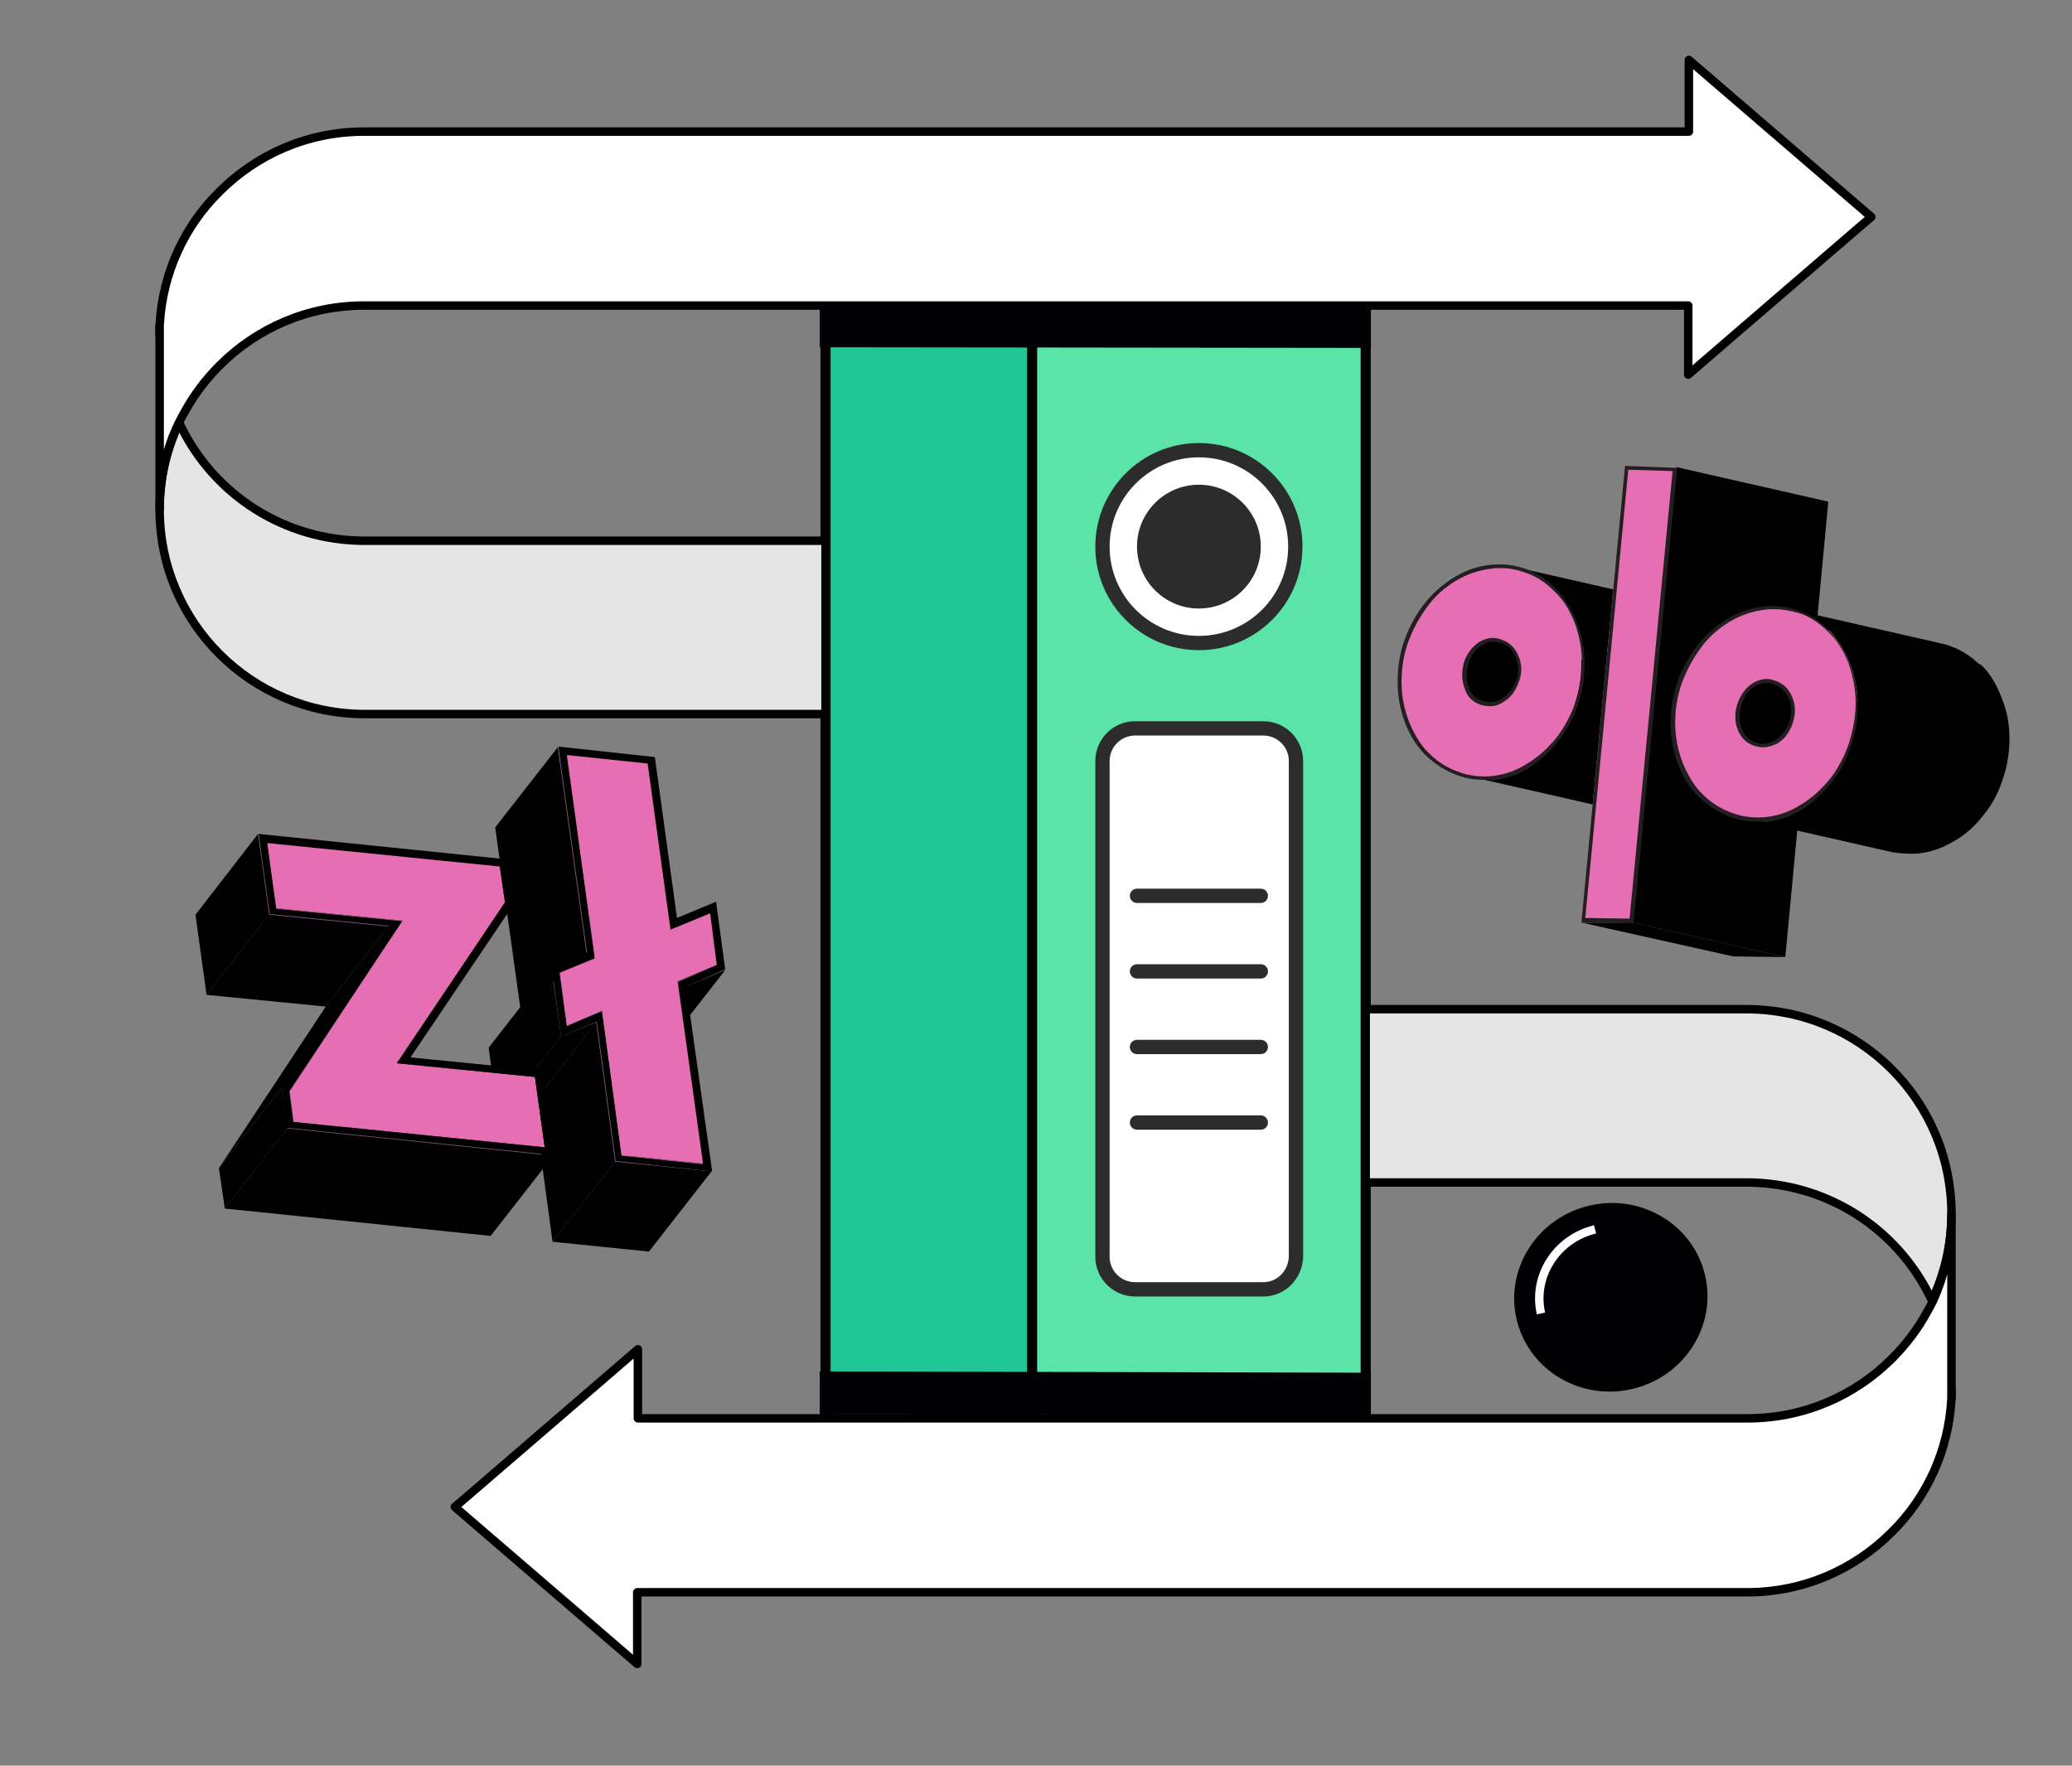
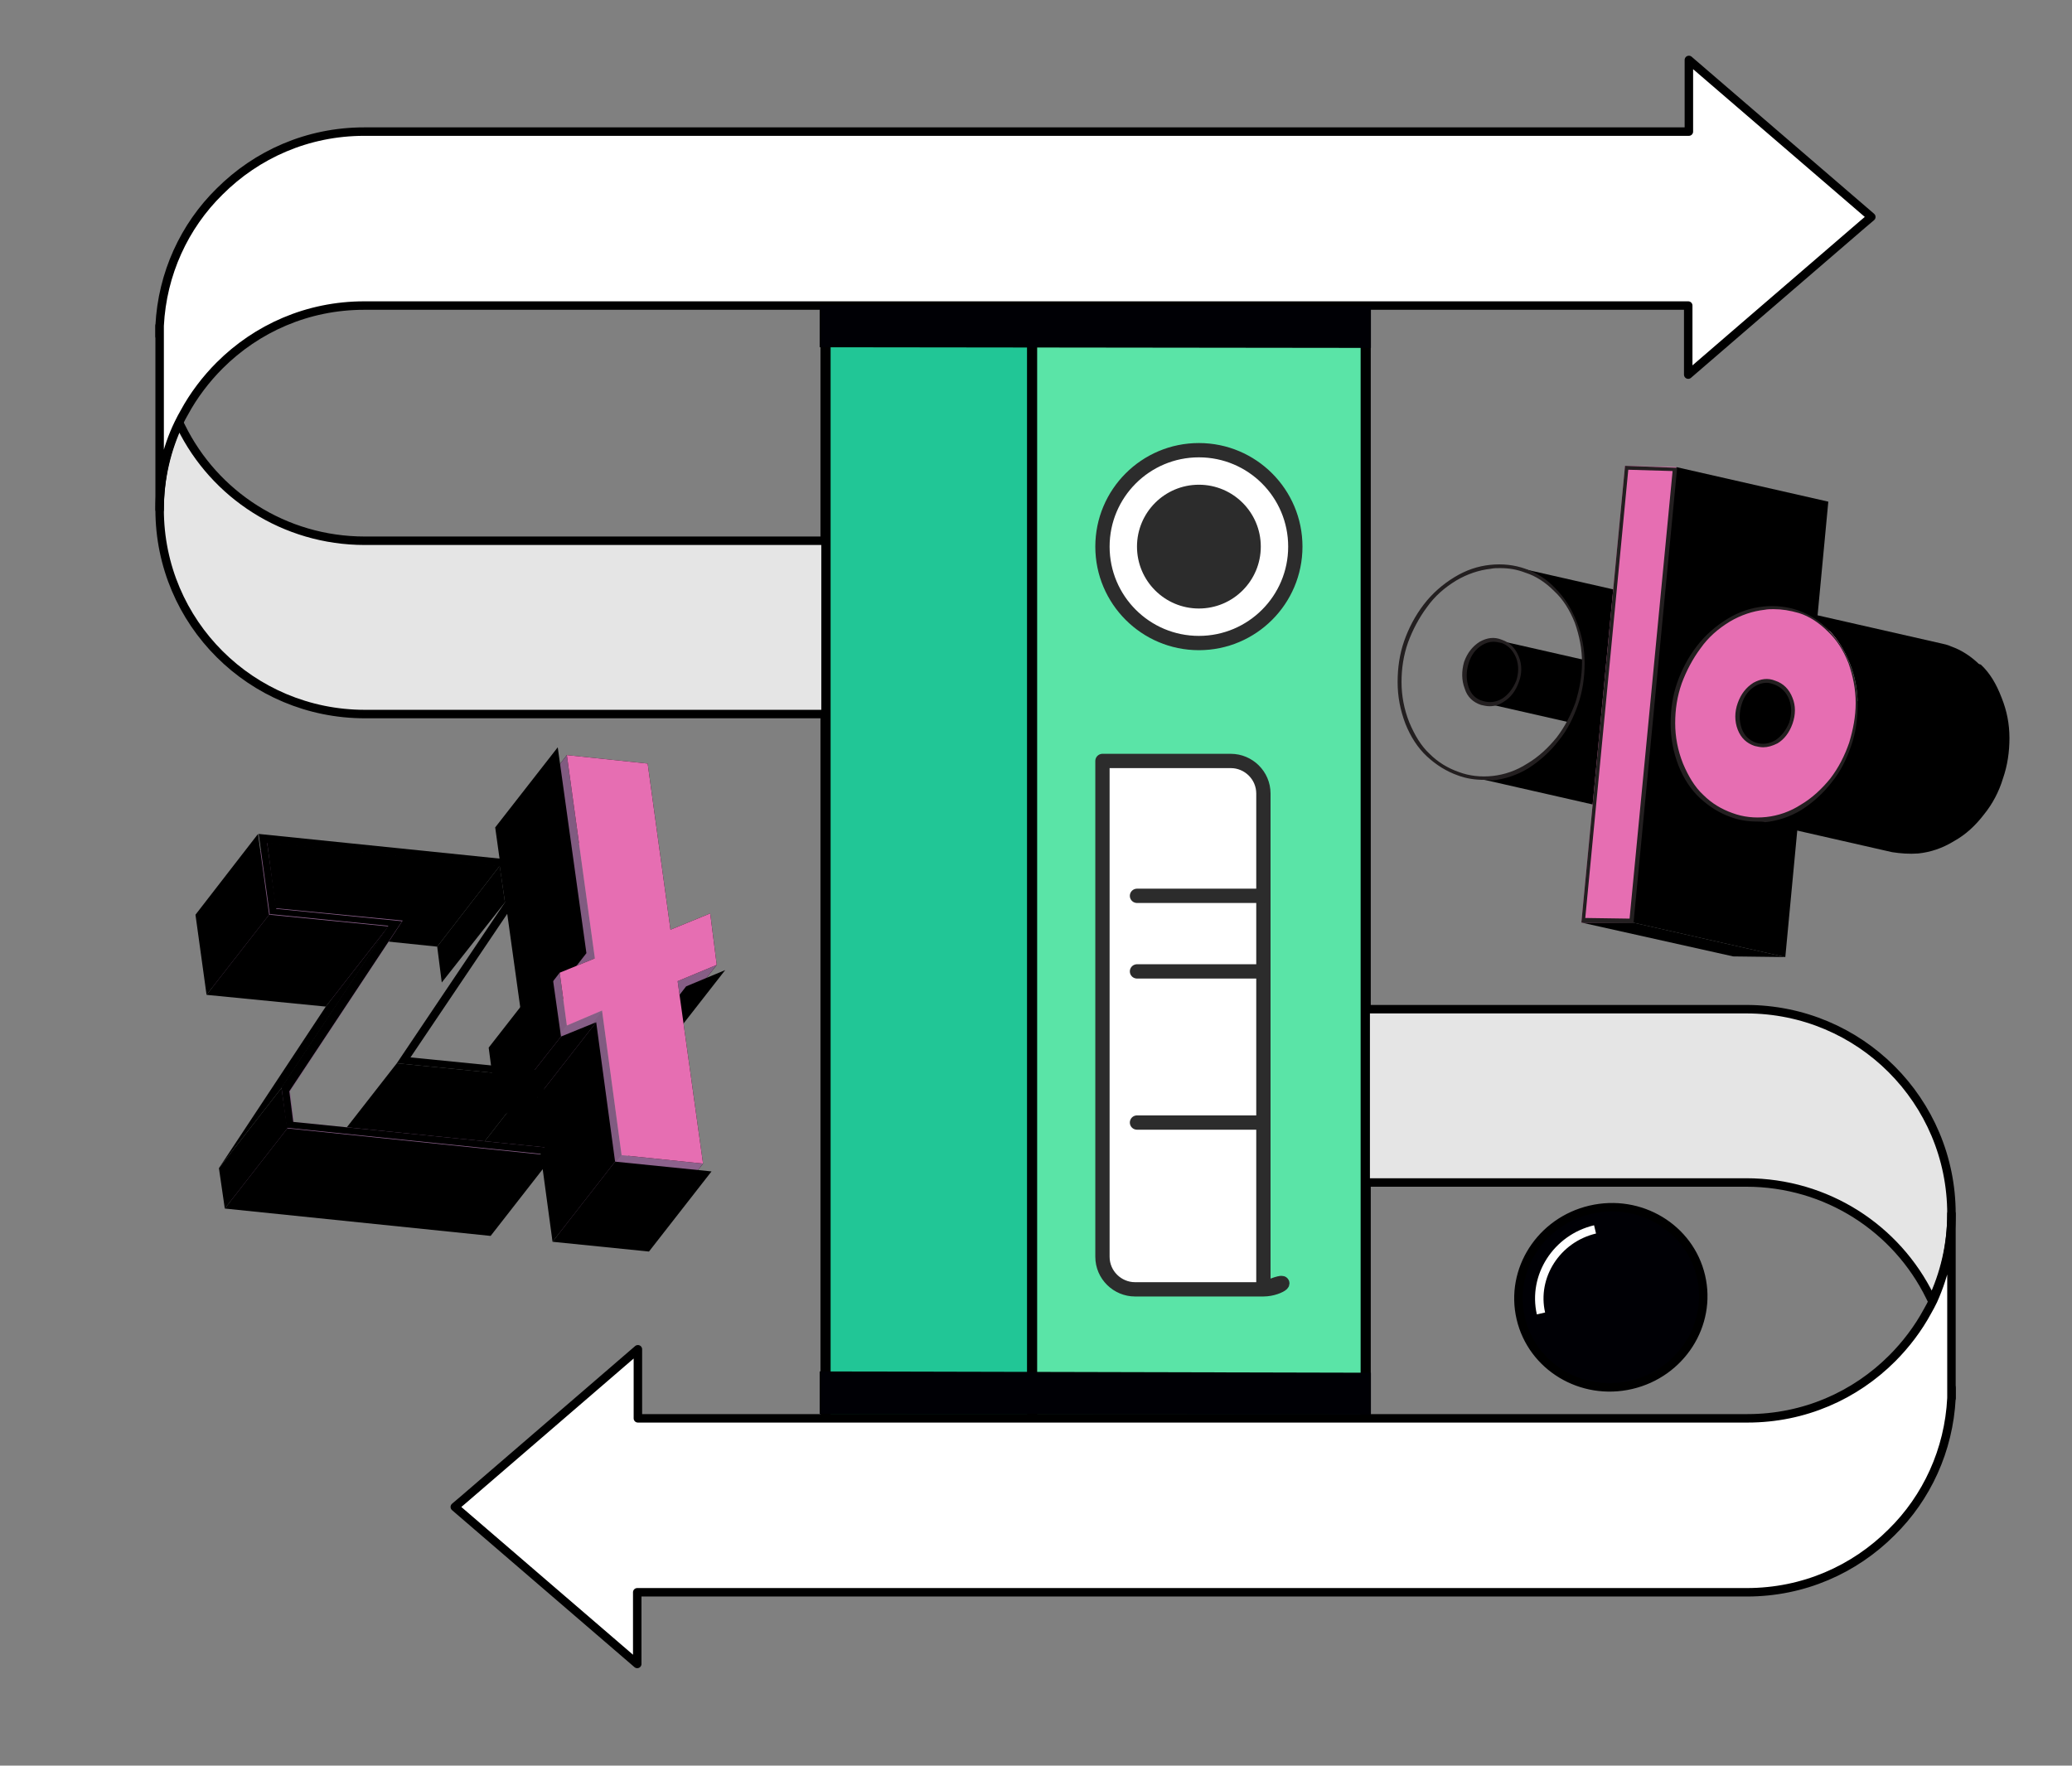
<svg xmlns="http://www.w3.org/2000/svg" id="Layer_1" x="0px" y="0px" viewBox="0 0 318 271" style="enable-background:new 0 0 318 271;" xml:space="preserve">
  <rect x="0" y="0" width="318" height="271" fill="#808080" stroke="none" />
  <style type="text/css">	.st0{fill:none;}	.st1{fill:#21C696;stroke:#000000;stroke-width:1.555;stroke-miterlimit:10;}	.st2{fill:#5AE4A7;stroke:#000000;stroke-width:1.555;stroke-miterlimit:10;}	.st3{fill:#FFFFFF;stroke:#2C2C2C;stroke-width:2.194;stroke-linecap:round;stroke-linejoin:round;stroke-miterlimit:10;}	.st4{fill:#2C2C2C;}	.st5{fill:none;stroke:#2C2C2C;stroke-width:2.194;stroke-linecap:round;stroke-linejoin:round;stroke-miterlimit:10;}	.st6{enable-background:new    ;}	.st7{fill:#865E86;}	.st8{fill:#815B81;}	.st9{fill:#8C628C;}	.st10{fill:#E66EB2;}	.st11{fill:#7E597F;}	.st12{fill:#000005;stroke:#000000;stroke-width:1.3;stroke-miterlimit:10;}	.st13{fill:none;stroke:#FFFFFF;stroke-width:1.3;stroke-miterlimit:10;}	.st14{fill:#E5E5E5;stroke:#000000;stroke-width:1.3;stroke-miterlimit:10;}	.st15{fill:#FFFFFF;stroke:#000000;stroke-width:1.3;stroke-linejoin:round;}	.st16{fill:#000005;}	.st17{fill:#231F20;}</style>
  <g id="uuid-fa7e9d41-ca25-4c9b-a404-192ca5a017c0" />
  <rect class="st0" width="318" height="271" />
  <g>
    <rect x="126.7" y="52.5" class="st1" width="31.8" height="165.3" />
    <rect x="158.4" y="52.5" class="st2" width="51.2" height="165.3" />
    <circle class="st3" cx="184" cy="83.9" r="14.8" />
    <circle class="st4" cx="184" cy="83.9" r="9.5" />
-     <path class="st3" d="M193.9,197.9h-19.7c-2.7,0-5-2.2-5-5v-76.1c0-2.7,2.2-5,5-5h19.7c2.7,0,5,2.2,5,5v76.1  C198.8,195.7,196.6,197.9,193.9,197.9z" />
+     <path class="st3" d="M193.9,197.9h-19.7c-2.7,0-5-2.2-5-5v-76.1h19.7c2.7,0,5,2.2,5,5v76.1  C198.8,195.7,196.6,197.9,193.9,197.9z" />
    <g>
      <line class="st5" x1="174.5" y1="137.5" x2="193.5" y2="137.5" />
      <line class="st5" x1="174.5" y1="149.1" x2="193.5" y2="149.1" />
-       <line class="st5" x1="174.5" y1="160.7" x2="193.5" y2="160.7" />
      <line class="st5" x1="174.5" y1="172.3" x2="193.5" y2="172.3" />
    </g>
  </g>
  <g>
    <g>
      <g class="st6">
        <g>
          <polygon points="99.4,117.2 89.7,129.5 77.4,128.2 87,115.9     " />
        </g>
        <g>
          <polygon points="110,148.1 100.4,160.4 99.3,152.5 109,140.2     " />
        </g>
        <g>
          <polygon points="109,140.2 99.3,152.5 93.3,155 102.9,142.7     " />
        </g>
        <g>
          <polygon points="102.9,142.7 93.3,155 89.7,129.5 99.4,117.2     " />
        </g>
        <g>
          <polygon class="st7" points="110,148.1 100.4,160.4 94.4,163 104,150.6     " />
        </g>
        <g>
          <polygon points="111.3,148.9 101.7,161.2 95.7,163.8 105.3,151.4     " />
        </g>
        <g>
          <polygon class="st8" points="91.3,147.1 81.7,159.4 77.4,128.2 87,115.9     " />
        </g>
        <g>
          <polygon points="90,146.3 80.4,158.6 76,127 85.6,114.7     " />
        </g>
        <g>
          <polygon points="91.3,147.1 81.7,159.4 76.3,161.6 85.9,149.3     " />
        </g>
        <g>
          <polygon class="st7" points="92.4,155.1 82.8,167.4 77.4,169.7 87,157.4     " />
        </g>
        <g>
          <polygon class="st8" points="87,157.4 77.4,169.7 76.3,161.6 85.9,149.3     " />
        </g>
        <g>
          <polygon class="st8" points="95.4,177.3 85.8,189.6 82.8,167.4 92.4,155.1     " />
        </g>
        <g>
          <polygon points="91.5,156.9 81.9,169.2 76.4,171.4 86.1,159.1     " />
        </g>
        <g>
          <polygon points="86.1,159.1 76.4,171.4 75,160.8 84.6,148.5     " />
        </g>
        <g>
          <polygon points="107.9,178.6 98.3,190.9 94.4,163 104,150.6     " />
        </g>
        <g>
          <polygon class="st9" points="107.9,178.6 98.3,190.9 85.8,189.6 95.4,177.3     " />
        </g>
        <g>
-           <path d="M103.9,140.9l6-2.5l1.4,10.4l-6,2.6l4,28.4l-14.8-1.6l-2.9-21.4l-5.5,2.3l-1.4-10.6l5.4-2.3l-4.4-31.6l14.8,1.6     L103.9,140.9z M110,148.1l-1.1-7.9l-6,2.5l-3.6-25.5L87,115.9l4.3,31.2l-5.4,2.3l1.1,8.1l5.4-2.3l3,22.2l12.4,1.3l-3.9-27.9     L110,148.1" />
-         </g>
+           </g>
        <g>
          <polygon class="st10" points="99.4,117.2 102.9,142.7 109,140.2 110,148.1 104,150.6 107.9,178.6 95.4,177.3 92.4,155.1      87,157.4 85.9,149.3 91.3,147.1 87,115.9     " />
        </g>
        <g>
          <polygon points="94.4,178.3 84.8,190.6 81.9,169.2 91.5,156.9     " />
        </g>
        <g>
          <polygon points="109.2,179.8 99.6,192.1 84.8,190.6 94.4,178.3     " />
        </g>
      </g>
      <g class="st6">
        <g>
          <polygon points="77.5,138.5 67.8,150.8 67.1,145.3 76.7,132.9     " />
        </g>
        <g>
          <polygon points="76.7,132.9 67.1,145.3 31.3,141.6 41,129.3     " />
        </g>
        <g>
          <polygon class="st9" points="61.8,141.3 52.2,153.6 32.7,151.7 42.3,139.4     " />
        </g>
        <g>
          <polygon class="st8" points="42.3,139.4 32.7,151.7 31.3,141.6 41,129.3     " />
        </g>
        <g>
          <polygon points="59.6,142.2 50,154.5 31.7,152.7 41.3,140.4     " />
        </g>
        <g>
          <polygon points="41.3,140.4 31.7,152.7 30,140.4 39.6,128     " />
        </g>
        <g>
          <polygon points="83.6,176.1 74,188.4 72.5,177.6 82.1,165.3     " />
        </g>
        <g>
-           <polygon points="60.9,163.2 51.3,175.5 67.8,150.8 77.5,138.5     " />
-         </g>
+           </g>
        <g>
          <polygon points="82.1,165.3 72.5,177.6 51.3,175.5 60.9,163.2     " />
        </g>
        <g>
          <polygon class="st11" points="44.5,167.5 34.9,179.8 52.2,153.6 61.8,141.3     " />
        </g>
        <g>
          <polygon points="43.2,167 33.6,179.3 50,154.5 59.6,142.2     " />
        </g>
        <g>
          <polygon class="st9" points="83.6,176.1 74,188.4 35.5,184.5 45.1,172.2     " />
        </g>
        <g>
          <polygon class="st8" points="45.1,172.2 35.5,184.5 34.9,179.8 44.5,167.5     " />
        </g>
        <g>
-           <polygon class="st10" points="76.7,132.9 77.5,138.5 60.9,163.2 82.1,165.3 83.6,176.1 45.1,172.2 44.5,167.5 61.8,141.3      42.3,139.4 41,129.3     " />
-         </g>
+           </g>
        <g>
          <path d="M63,162.3l20.1,2l1.8,13L44,173.1l-0.8-6.2l16.4-24.8l-18.2-1.8L39.7,128l38.1,3.9l1,7l-0.1,0.1L63,162.3z M83.6,176.1     l-1.5-10.8l-21.2-2.1l16.6-24.7l-0.8-5.5L41,129.4l1.4,10.1l19.3,1.9l-17.3,26.1l0.6,4.7L83.6,176.1" />
        </g>
        <g>
          <polygon points="44.1,173.2 34.5,185.5 33.6,179.3 43.2,167     " />
        </g>
        <g>
          <polygon points="84.9,177.4 75.3,189.7 34.5,185.5 44.1,173.2     " />
        </g>
      </g>
    </g>
  </g>
  <g>
    <ellipse transform="matrix(0.974 -0.227 0.227 0.974 -38.744 61.313)" class="st12" cx="247.2" cy="199.1" rx="14.2" ry="13.8" />
    <path class="st13" d="M236.5,201.6c-1.3-5.7,2.4-11.5,8.3-12.9" />
  </g>
  <g>
    <path class="st14" d="M299.5,186.3c0,4.8-1.1,9.3-3,13.3c-0.1-0.2-0.2-0.4-0.3-0.6c-5.1-10.4-15.8-17.5-28.2-17.5h-58.4v-26.6H268  C285.5,154.9,299.5,169,299.5,186.3L299.5,186.3z" />
    <path class="st15" d="M299.5,214.6c0-0.5,0-1.1,0-1.6V214.6L299.5,214.6z" />
  </g>
  <g>
    <path class="st14" d="M24.5,78.2c0-4.8,1.1-9.3,3-13.3c0.1,0.2,0.2,0.4,0.3,0.6C32.9,75.9,43.6,83,56,83h70.7v26.6H56  C38.6,109.6,24.5,95.6,24.5,78.2L24.5,78.2z" />
    <path class="st15" d="M24.5,50c0,0.5,0,1.1,0,1.6V50L24.5,50z" />
  </g>
  <path class="st15" d="M24.5,78.2V51.6c0-0.5,0-1.1,0-1.6c0.4-8,3.8-15.3,9.2-20.6c5.7-5.7,13.5-9.2,22.2-9.2h203.3v-11l28,24.1 l-1.3,1.1l-18.8,16.2l-8,6.9V46.9H55.9c-8.7,0-16.5,3.5-22.2,9.2c-2.1,2.1-4,4.6-5.4,7.2c-0.3,0.5-0.6,1.1-0.9,1.7 C25.5,68.9,24.5,73.4,24.5,78.2L24.5,78.2z" />
  <path class="st15" d="M299.5,186.3V213c0,0.5,0,1.1,0,1.6c-0.4,8-3.8,15.3-9.2,20.6c-5.7,5.7-13.5,9.2-22.2,9.2H97.8v11l-28-24.1 l1.3-1.1L89.9,214l8-6.9v10.6h170.3c8.7,0,16.5-3.5,22.2-9.2c2.1-2.1,4-4.6,5.4-7.2c0.3-0.5,0.6-1.1,0.9-1.7 C298.5,195.6,299.5,191.1,299.5,186.3L299.5,186.3z" />
  <polygon class="st16" points="210.4,47 125.8,46.8 125.8,53.3 210.4,53.4 " />
  <polygon class="st16" points="210.4,210.7 125.8,210.5 125.8,217 210.4,217.1 " />
  <g>
    <g>
      <path d="M230,98.3l23.3,5.3c-1-0.2-1.9-0.1-2.7,0.5c-1,0.6-1.8,1.6-2.3,3c-0.4,1.3-0.4,2.6,0,3.9l-23.3-5.3   c-0.5-1.2-0.5-2.5,0-3.9c0.5-1.3,1.2-2.3,2.3-3C228.1,98.2,229,98.1,230,98.3z" />
    </g>
    <g>
      <path d="M251.1,113.2l-23.3-5.3c-0.1,0-0.3-0.1-0.4-0.1c-1.1-0.4-1.9-1.1-2.4-2.3l23.3,5.3c0.5,1.2,1.3,2,2.4,2.3   C250.9,113.2,251,113.2,251.1,113.2z" />
    </g>
    <g>
      <path d="M248.5,124.4l-23.3-5.3c1.3,0.3,2.6,0.4,4,0.2c1.8-0.2,3.7-0.8,5.5-1.9s3.3-2.4,4.6-4.1l23.3,5.3   c-1.3,1.7-2.8,3.1-4.6,4.1c-1.8,1.1-3.6,1.7-5.5,1.9C251.1,124.8,249.7,124.7,248.5,124.4z" />
    </g>
    <g>
-       <path class="st10" d="M239.1,113.4c-1.3,1.7-2.8,3.1-4.6,4.1c-1.8,1.1-3.6,1.7-5.5,1.9c-1.8,0.2-3.6,0-5.3-0.6s-3.2-1.6-4.6-2.9   c-1.4-1.3-2.4-3-3.2-4.9c-0.8-2-1.2-4.1-1.2-6.3c0-2.2,0.3-4.2,1-6.2s1.7-3.8,2.9-5.5c1.3-1.7,2.8-3.1,4.6-4.1   c1.8-1.1,3.6-1.7,5.4-1.9c1.9-0.2,3.6,0,5.3,0.6s3.2,1.6,4.5,2.9c1.4,1.3,2.4,3,3.2,5.1c0.8,2,1.2,4,1.1,6.2c0,2.1-0.3,4.2-1,6.2   C241.4,109.8,240.4,111.7,239.1,113.4z M225.1,105.6c0.5,1.2,1.3,2,2.4,2.3c1.1,0.4,2.2,0.2,3.3-0.4c1-0.6,1.7-1.6,2.2-2.9   s0.5-2.6,0-3.7c-0.5-1.2-1.3-2-2.4-2.4c-1.1-0.4-2.2-0.3-3.2,0.3c-1,0.6-1.8,1.6-2.3,3C224.6,103,224.6,104.3,225.1,105.6" />
-     </g>
+       </g>
    <g>
      <path d="M232.8,87.1l23.3,5.3c0.4,0.1,0.9,0.2,1.3,0.4c1.7,0.6,3.2,1.6,4.5,2.9c1.4,1.3,2.4,3,3.2,5.1c0.8,2,1.2,4,1.1,6.2   c0,2.1-0.3,4.2-1,6.2c-0.6,2-1.6,3.8-2.9,5.5l-23.3-5.3c1.3-1.7,2.3-3.5,2.9-5.5c0.6-2,1-4.1,1-6.2s-0.4-4.2-1.1-6.2   c-0.8-2-1.9-3.7-3.2-5.1c-1.4-1.3-2.9-2.3-4.5-2.9C233.7,87.4,233.3,87.2,232.8,87.1z" />
    </g>
    <g>
      <polygon points="250.6,141.6 274,146.9 266,146.8 242.7,141.6   " />
    </g>
    <g>
      <polygon class="st10" points="249.4,71.5 257.3,71.7 250.6,141.6 242.7,141.6   " />
    </g>
    <g>
      <polygon points="257.3,71.7 280.6,77 274,146.9 250.6,141.6   " />
    </g>
    <g>
      <path d="M271.9,104.6l23.3,5.3c-1-0.2-1.9-0.1-2.7,0.5c-1,0.6-1.8,1.6-2.2,3c-0.5,1.3-0.4,2.6,0,3.9c0.5,1.2,1.3,2,2.4,2.3   c0.1,0,0.3,0.1,0.4,0.1l-23.3-5.3c-0.1,0-0.3-0.1-0.4-0.1c-1.1-0.4-1.9-1.1-2.4-2.3c-0.5-1.2-0.5-2.5,0-3.9c0.4-1.3,1.2-2.3,2.2-3   C270.1,104.6,271,104.4,271.9,104.6z" />
    </g>
    <g>
      <path d="M274.8,93.5l23.3,5.3c0.4,0.1,0.9,0.2,1.3,0.4c1.7,0.6,3.2,1.6,4.5,2.9l-23.3-5.3c-1.4-1.3-2.9-2.3-4.5-2.9   C275.6,93.7,275.2,93.6,274.8,93.5z" />
    </g>
    <g>
      <path d="M290.4,130.8l-23.3-5.3c1.3,0.3,2.6,0.4,4,0.2c1.8-0.2,3.7-0.8,5.5-1.9s3.3-2.4,4.6-4.1c1.3-1.7,2.3-3.5,2.9-5.5   c0.7-2,1-4.1,1-6.2s-0.4-4.2-1.2-6.2c-0.8-2-1.9-3.7-3.2-5.1L304,102c1.4,1.3,2.4,3,3.2,5.1c0.8,2,1.2,4,1.2,6.2   c0,2.1-0.3,4.2-1,6.2c-0.6,2-1.6,3.9-2.9,5.5c-1.3,1.7-2.8,3.1-4.6,4.1c-1.8,1.1-3.6,1.7-5.5,1.9C293,131.1,291.7,131,290.4,130.8   z" />
    </g>
    <g>
      <path class="st10" d="M280.6,96.7c1.4,1.3,2.4,3,3.2,5.1c0.8,2,1.2,4,1.2,6.2c0,2.1-0.3,4.2-1,6.2c-0.6,2-1.6,3.9-2.9,5.5   c-1.3,1.7-2.8,3.1-4.6,4.1c-1.8,1.1-3.6,1.7-5.5,1.9c-1.8,0.2-3.6,0-5.3-0.6c-1.7-0.6-3.2-1.6-4.6-2.9s-2.4-3-3.2-4.9   c-0.8-2-1.2-4.1-1.2-6.3c0-2.2,0.3-4.2,1-6.2s1.7-3.8,2.9-5.5c1.3-1.7,2.8-3.1,4.6-4.1c1.8-1.1,3.6-1.7,5.4-1.9   c1.9-0.2,3.6,0,5.3,0.6C277.7,94.4,279.2,95.4,280.6,96.7z M274.8,110.9c0.5-1.3,0.5-2.6,0-3.7c-0.5-1.2-1.3-2-2.4-2.4   s-2.2-0.3-3.2,0.3c-1,0.6-1.8,1.6-2.2,3c-0.5,1.3-0.4,2.6,0,3.9c0.5,1.2,1.3,2,2.4,2.3c1.1,0.4,2.2,0.2,3.2-0.4   C273.6,113.2,274.3,112.3,274.8,110.9" />
    </g>
    <g>
      <path class="st17" d="M227.8,119.7c-1.4,0-2.8-0.2-4.1-0.7c-1.7-0.6-3.3-1.6-4.7-2.9s-2.5-3-3.3-5c-0.8-2.1-1.2-4.2-1.2-6.4   c0-2.2,0.3-4.3,1-6.3s1.7-3.9,3-5.6s2.9-3.1,4.7-4.2s3.6-1.7,5.5-1.9c1.9-0.2,3.7,0,5.4,0.6s3.3,1.6,4.6,3   c1.4,1.4,2.5,3.1,3.3,5.2c0.8,2,1.2,4.1,1.2,6.3c0,2.1-0.3,4.3-1,6.3s-1.6,3.9-3,5.6c-1.3,1.7-2.9,3.1-4.6,4.2   c-1.8,1.1-3.7,1.7-5.6,1.9C228.7,119.7,228.2,119.7,227.8,119.7z M230.2,87.2c-0.5,0-0.9,0-1.4,0.1c-1.8,0.2-3.6,0.8-5.3,1.8   c-1.8,1.1-3.3,2.4-4.5,4.1c-1.2,1.6-2.2,3.5-2.9,5.4c-0.7,2-1,4-1,6.1s0.4,4.2,1.2,6.2c0.8,1.9,1.8,3.6,3.1,4.8   c1.3,1.3,2.8,2.2,4.5,2.8c1.6,0.6,3.4,0.8,5.2,0.6c1.8-0.2,3.6-0.8,5.3-1.9c1.7-1,3.2-2.4,4.5-4l0,0c1.3-1.7,2.2-3.5,2.9-5.4   c0.6-2,1-4,1-6.1s-0.4-4.1-1.1-6.1c-0.8-2-1.8-3.6-3.2-4.9c-1.3-1.3-2.8-2.3-4.4-2.8C232.8,87.4,231.6,87.2,230.2,87.2z    M228.6,108.4c-0.4,0-0.9-0.1-1.3-0.2c-1.2-0.4-2.1-1.2-2.5-2.5l0,0c-0.5-1.3-0.5-2.7-0.1-4.1c0.5-1.4,1.3-2.4,2.4-3.1   c1.1-0.6,2.2-0.8,3.4-0.3c1.2,0.4,2.1,1.3,2.6,2.6c0.5,1.2,0.5,2.6,0,3.9c-0.5,1.4-1.3,2.4-2.3,3   C230.1,108.2,229.4,108.4,228.6,108.4z M229.2,98.5c-0.6,0-1.2,0.2-1.7,0.5c-1,0.6-1.7,1.5-2.1,2.8c-0.4,1.3-0.4,2.5,0,3.7l0,0   c0.4,1.1,1.1,1.8,2.2,2.1c1,0.3,2,0.2,3-0.4c0.9-0.6,1.6-1.5,2.1-2.7c0.4-1.2,0.4-2.4,0-3.5c-0.5-1.2-1.2-1.9-2.2-2.3   C230,98.6,229.6,98.5,229.2,98.5z" />
    </g>
    <g>
      <path class="st17" d="M249.9,72.1l6.8,0.2l-6.6,68.7l-6.8-0.1L249.9,72.1 M249.4,71.5l-6.7,70.1l8,0.1l6.7-69.9L249.4,71.5   L249.4,71.5z" />
    </g>
    <g>
      <path class="st17" d="M269.7,126.1c-1.4,0-2.8-0.2-4.1-0.7c-1.7-0.6-3.3-1.6-4.7-2.9c-1.4-1.3-2.5-3-3.3-5   c-0.8-2.1-1.2-4.2-1.2-6.4c0-2.2,0.3-4.3,1-6.3s1.7-3.9,3-5.6s2.9-3.1,4.7-4.2c1.8-1.1,3.6-1.7,5.5-1.9c1.9-0.2,3.7,0,5.4,0.6   c1.7,0.6,3.3,1.6,4.6,3l0,0c1.4,1.4,2.5,3.1,3.3,5.2c0.8,2,1.2,4.1,1.2,6.3c0,2.2-0.3,4.3-1,6.3s-1.6,3.9-3,5.6   c-1.3,1.7-2.9,3.1-4.6,4.2c-1.8,1.1-3.7,1.7-5.6,1.9C270.6,126.1,270.2,126.1,269.7,126.1z M272.2,93.5c-0.5,0-0.9,0-1.4,0.1   c-1.8,0.2-3.6,0.8-5.3,1.8c-1.8,1.1-3.3,2.4-4.5,4.1c-1.2,1.6-2.2,3.5-2.9,5.4c-0.7,2-1,4-1,6.1s0.4,4.2,1.2,6.2   c0.8,1.9,1.8,3.6,3.1,4.8c1.3,1.3,2.8,2.2,4.5,2.8c1.6,0.6,3.4,0.8,5.2,0.6c1.8-0.2,3.6-0.8,5.3-1.9c1.7-1,3.2-2.4,4.5-4   c1.3-1.7,2.2-3.5,2.9-5.5c0.6-2,1-4,1-6.1s-0.4-4.1-1.1-6.1c-0.8-2-1.8-3.6-3.2-4.9l0,0c-1.3-1.3-2.8-2.3-4.4-2.8   C274.7,93.7,273.5,93.5,272.2,93.5z M270.6,114.7c-0.4,0-0.9-0.1-1.3-0.2c-1.2-0.4-2.1-1.2-2.6-2.5s-0.5-2.7,0-4.1   s1.3-2.4,2.4-3.1c1.1-0.6,2.2-0.8,3.4-0.3c1.2,0.4,2.1,1.3,2.6,2.6c0.5,1.2,0.5,2.6,0,4s-1.3,2.4-2.3,3   C272,114.5,271.3,114.7,270.6,114.7z M271.1,104.8c-0.6,0-1.2,0.2-1.7,0.5c-1,0.6-1.7,1.5-2.1,2.8s-0.4,2.5,0,3.7   c0.4,1.1,1.1,1.8,2.2,2.2c1,0.3,2,0.2,3-0.4c0.9-0.6,1.6-1.5,2.1-2.7l0,0c0.4-1.3,0.4-2.4,0-3.5s-1.2-1.9-2.2-2.3   C271.9,104.9,271.5,104.8,271.1,104.8z" />
    </g>
  </g>
</svg>